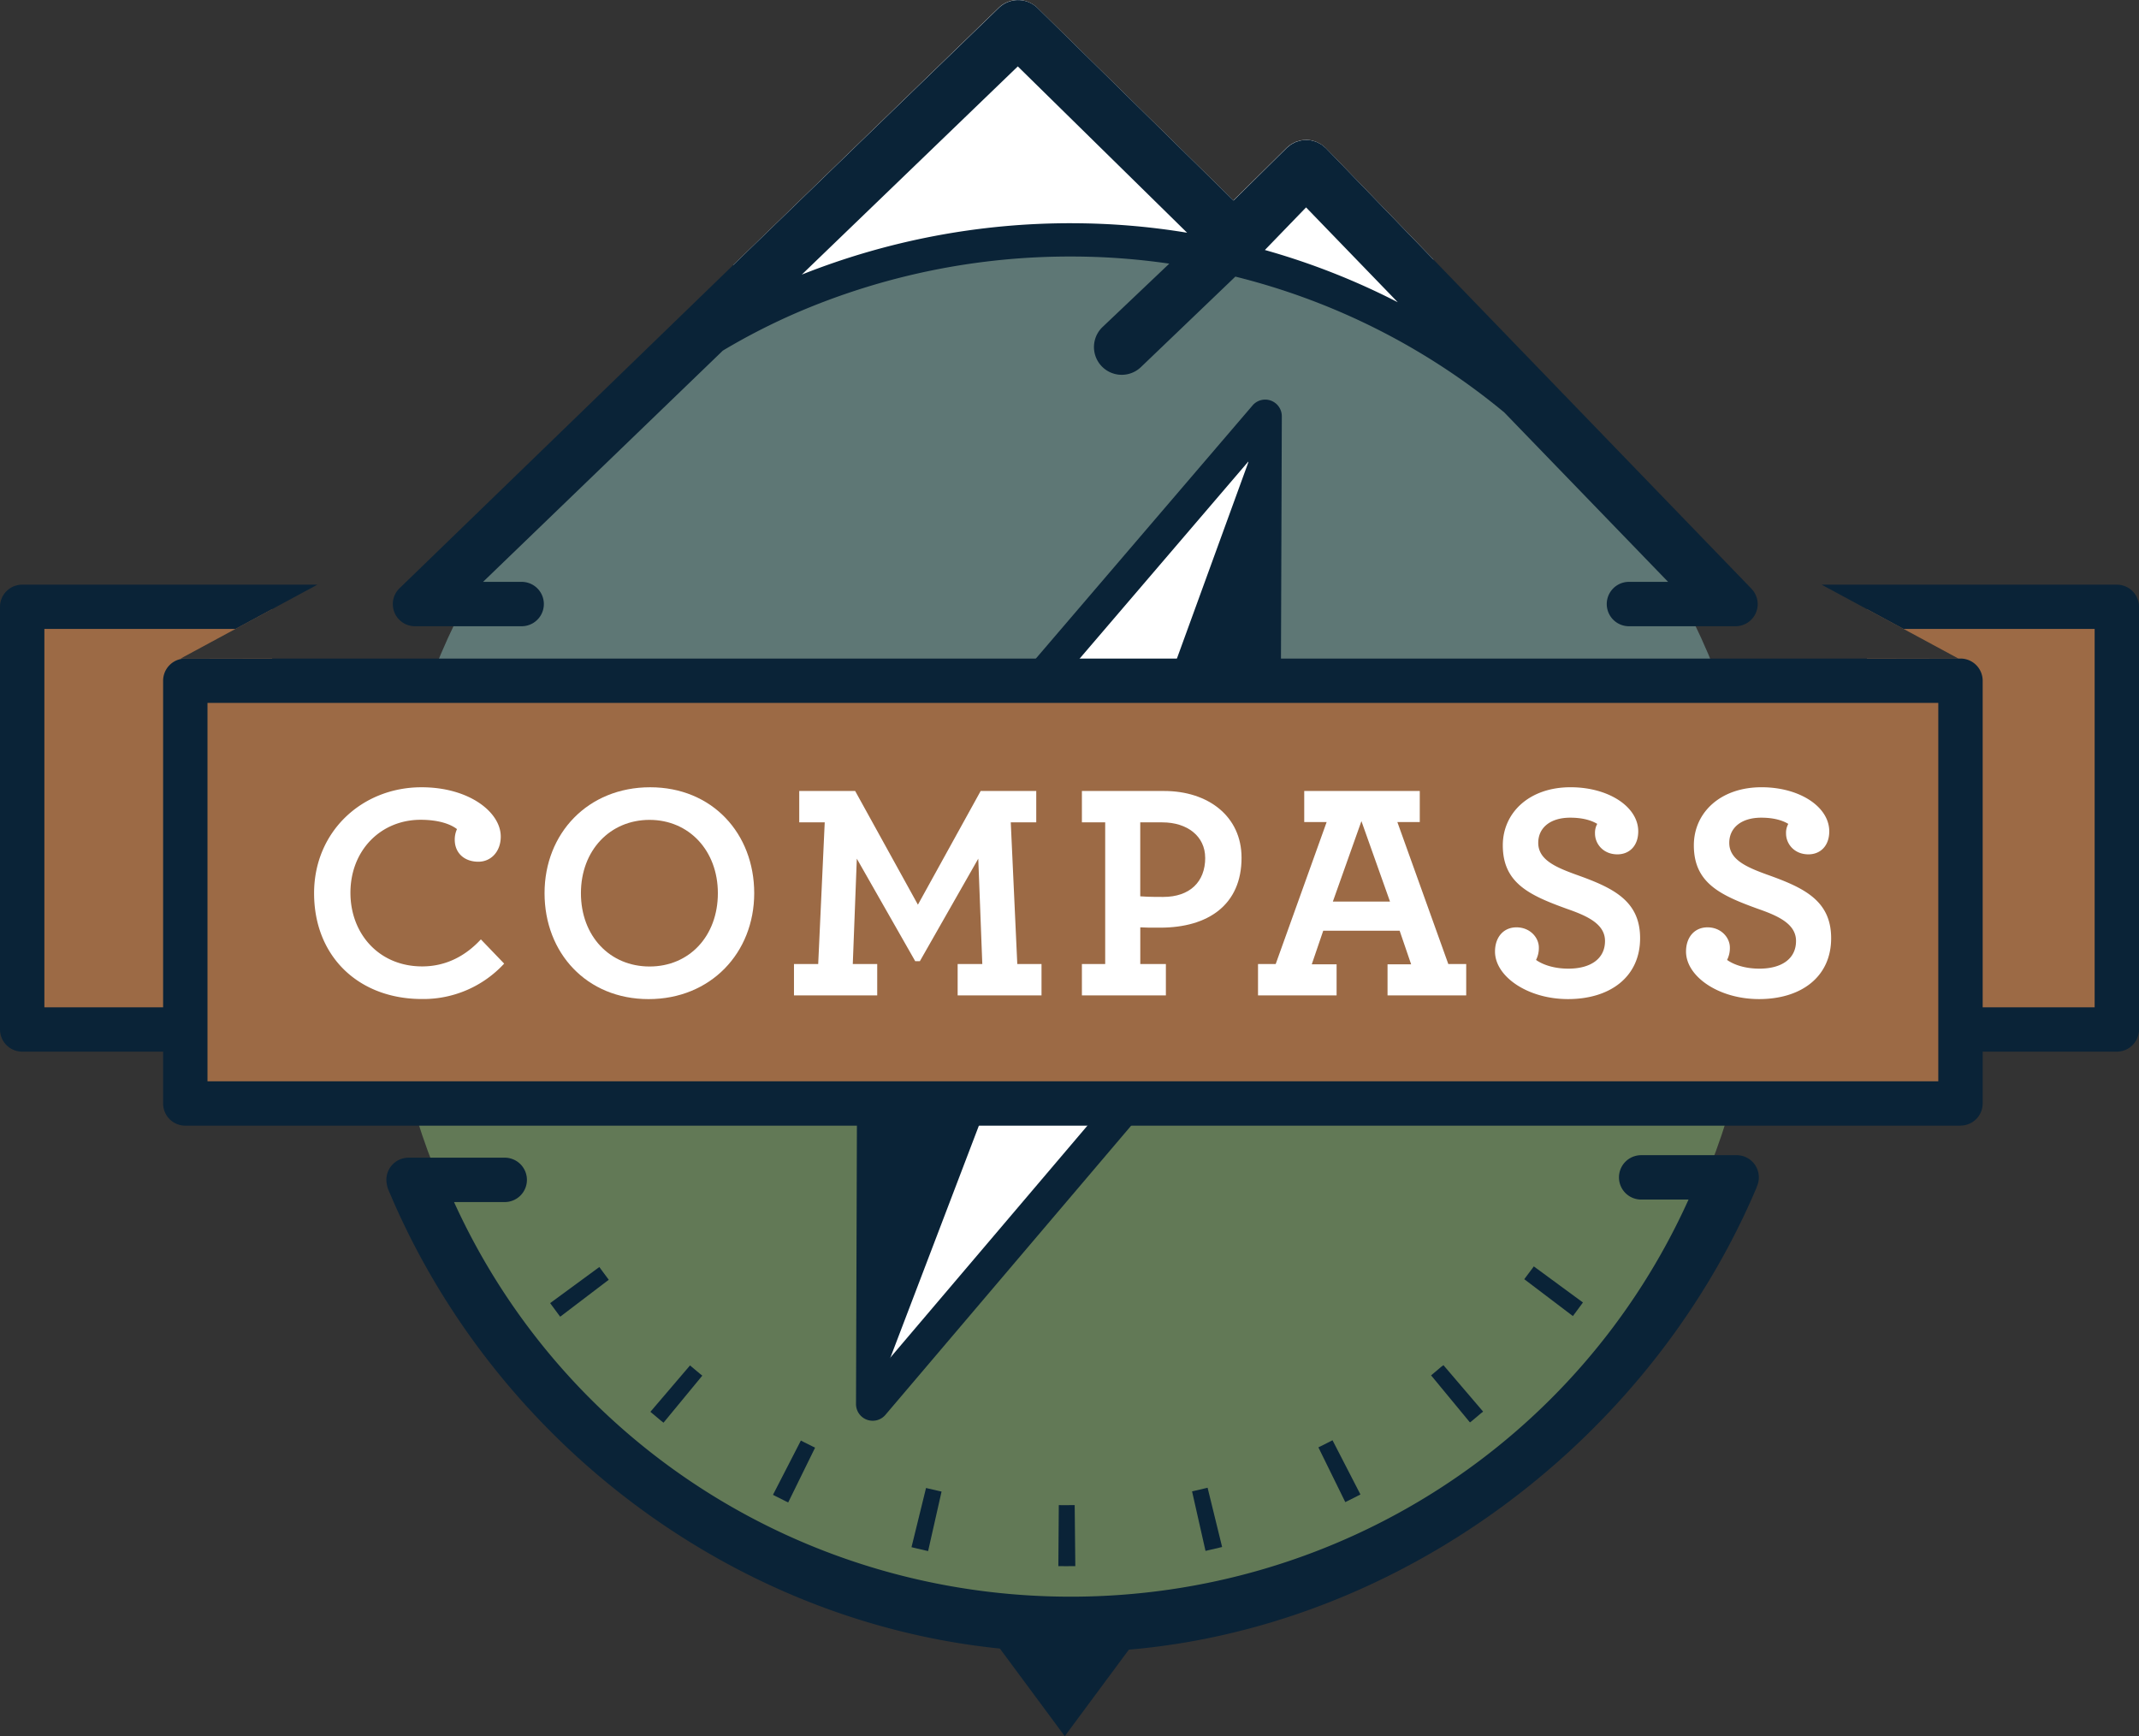
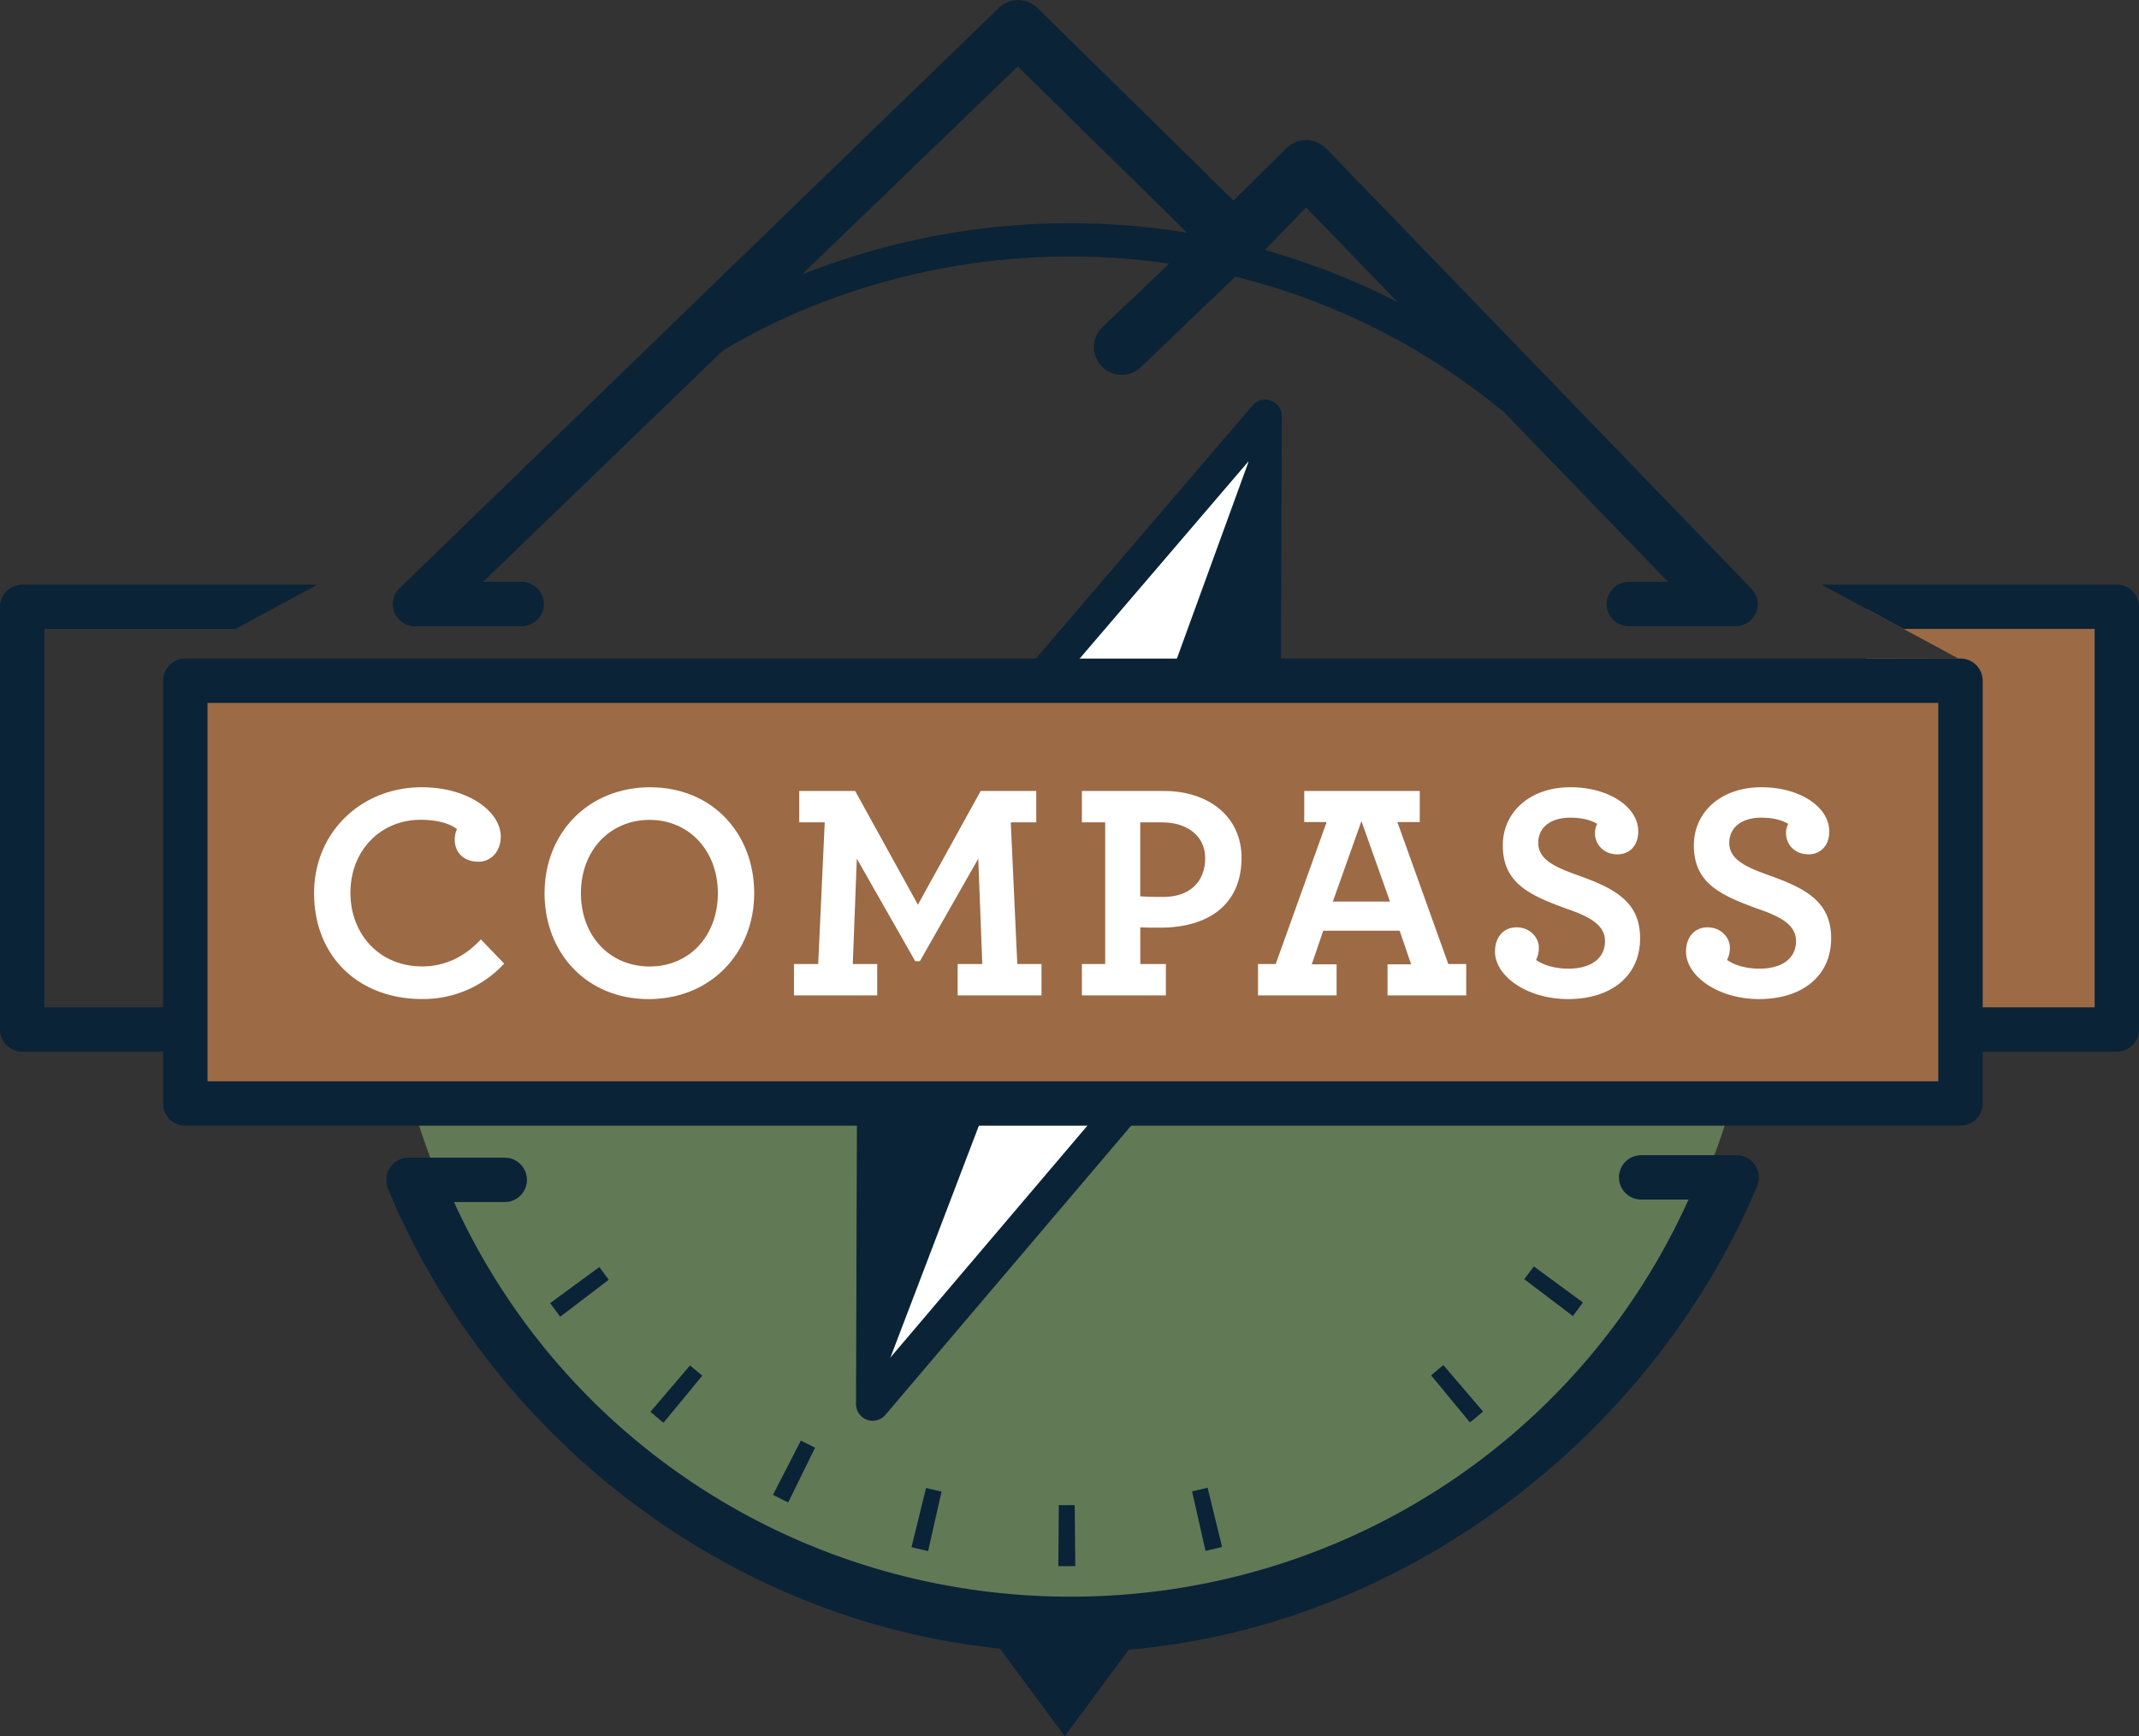
<svg xmlns="http://www.w3.org/2000/svg" id="Layer_1" data-name="Layer 1" viewBox="0 0 954.39 774.66">
  <rect x="0" y="0" width="954.39" height="774.66" fill="#333333" stroke="none" />
  <defs>
    <style>.cls-1{fill:#fff;}.cls-2{fill:#627956;}.cls-3{fill:#9c6a45;}.cls-4{fill:#0a2337;}.cls-5{fill:#5e7775;}</style>
  </defs>
  <title>compasslogo</title>
-   <path class="cls-1" d="M662.32,228.4v24H350V230.89L468.42,116.14a12.35,12.35,0,0,1,17.25.08l87.44,85.89,23.75-23.46c.28-.28.6-.48.9-.73s.6-.53.93-.75a12.24,12.24,0,0,1,1.23-.67c.31-.16.6-.35.92-.48a12.39,12.39,0,0,1,1.43-.44,9.26,9.26,0,0,1,.9-.26,12.53,12.53,0,0,1,1.73-.18c.22,0,.44-.06.66-.06h0a11.47,11.47,0,0,1,2.41.25c.18,0,.34.11.52.15a11.52,11.52,0,0,1,1.81.57,8.73,8.73,0,0,1,.8.42,12.71,12.71,0,0,1,1.35.74,12,12,0,0,1,1.11.92c.25.21.52.39.76.62l0,0a.34.34,0,0,0,.06.06Z" transform="translate(-22.8 -112.67)" />
-   <path class="cls-2" d="M195.44,508.35c-.18,4.23-.32,8.46-.32,12.72C195.12,690,332.09,827,501.05,827S807,690,807,521.07c0-4.26-.15-8.49-.32-12.72Z" transform="translate(-22.8 -112.67)" />
+   <path class="cls-2" d="M195.44,508.35c-.18,4.23-.32,8.46-.32,12.72C195.12,690,332.09,827,501.05,827S807,690,807,521.07Z" transform="translate(-22.8 -112.67)" />
  <polygon class="cls-3" points="873.85 293.86 832.98 271.78 832.98 270.73 944.5 270.73 944.5 459.35 832.98 459.35 832.98 293.79 873.85 293.86" />
  <path class="cls-4" d="M896.65,562.12H957.4V393.29H872.15l-36.58-19.75c.14,0,.27,0,.41,0H967.3a9.9,9.9,0,0,1,9.9,9.89V572a9.9,9.9,0,0,1-9.9,9.9H896.65Z" transform="translate(-22.8 -112.67)" />
-   <polygon class="cls-3" points="80.55 293.86 121.43 271.78 121.43 270.73 9.9 270.73 9.9 459.35 121.43 459.35 121.43 293.79 80.55 293.86" />
-   <path class="cls-5" d="M809.35,523.49c-.59-169.12-137.84-306-307.1-306s-306.51,136.91-307.1,306Z" transform="translate(-22.8 -112.67)" />
  <polygon class="cls-4" points="475.55 671.58 472.42 671.57 472.22 698.79 475.54 698.81 479.79 698.79 479.51 671.56 475.55 671.58" />
  <path class="cls-4" d="M437.18,776.88l-1.2-.29L429.5,803l1.2.3c1.65.4,3.32.8,5,1.17l1.21.27,6-26.55-1.2-.27C440.17,777.6,438.68,777.25,437.18,776.88Z" transform="translate(-22.8 -112.67)" />
  <path class="cls-4" d="M560.36,776.78q-2.22.54-4.47,1.05l-1.21.27,6,26.56,1.21-.28q2.5-.55,5-1.17l1.2-.29-6.48-26.44Z" transform="translate(-22.8 -112.67)" />
  <path class="cls-4" d="M381.24,756l-1.1-.57-12.45,24.21,1.1.57c1.52.78,3,1.54,4.58,2.3l1.11.54,12-24.45-1.11-.54Q383.28,757,381.24,756Z" transform="translate(-22.8 -112.67)" />
-   <path class="cls-4" d="M616.25,755.86c-1.35.7-2.72,1.39-4.09,2.06l-1.11.55,12,24.43,1.11-.55c1.52-.75,3-1.51,4.54-2.29l1.11-.57L617.35,755.3Z" transform="translate(-22.8 -112.67)" />
  <path class="cls-4" d="M331.62,722.71l-.94-.81L313,742.6l.94.8c1.29,1.1,2.6,2.19,3.91,3.28l1,.78,17.31-21-1-.79Q333.37,724.21,331.62,722.71Z" transform="translate(-22.8 -112.67)" />
  <path class="cls-4" d="M665.82,722.55q-1.76,1.5-3.54,3l-.95.79,17.34,21,1-.78c1.3-1.08,2.59-2.16,3.87-3.26l1-.8-17.69-20.7Z" transform="translate(-22.8 -112.67)" />
  <path class="cls-4" d="M290.94,679l-.73-1-21.94,16.11.73,1c1,1.36,2,2.72,3,4.06l.75,1,21.67-16.49-.75-1C292.77,681.42,291.85,680.18,290.94,679Z" transform="translate(-22.8 -112.67)" />
  <path class="cls-4" d="M707.16,677.72l-.73,1c-.92,1.24-1.84,2.48-2.78,3.71l-.74,1,21.69,16.45.75-1q1.53-2,3-4.06l.74-1Z" transform="translate(-22.8 -112.67)" />
  <path class="cls-1" d="M713.54,504.07h-117v-3.72a79.17,79.17,0,0,0-5.94-30.42l-1.41-3.47L696.84,424.2l1.43,3.28a177,177,0,0,1,15.27,72.87Zm-109.63-7.43H706.09a168.8,168.8,0,0,0-13.23-62.9l-94,36.92A84.62,84.62,0,0,1,603.91,496.64Z" transform="translate(-22.8 -112.67)" />
-   <path class="cls-1" d="M404.81,504.07H287.88v-3.72a176.74,176.74,0,0,1,15.31-73l1.43-3.28,107.45,42.62-1.39,3.46a79.08,79.08,0,0,0-5.87,30.22Zm-109.47-7.43H397.46a85.31,85.31,0,0,1,5-25.79L308.59,433.6A168.45,168.45,0,0,0,295.34,496.64Z" transform="translate(-22.8 -112.67)" />
  <polygon class="cls-1" points="389.89 462.01 389.37 626.5 510.24 484.18 389.89 462.01" />
  <path class="cls-4" d="M412.17,746.59a7.43,7.43,0,0,1-7.43-7.45l.53-164.48A7.39,7.39,0,0,1,408,569a7.46,7.46,0,0,1,6.08-1.59l120.35,22.17a7.43,7.43,0,0,1,4.32,12.11L417.83,744A7.42,7.42,0,0,1,412.17,746.59Zm7.91-163-.42,135.29,99.41-117Z" transform="translate(-22.8 -112.67)" />
  <polygon class="cls-4" points="389.64 466.57 389.37 626.5 442.84 486.33 389.64 466.57" />
  <polygon class="cls-1" points="563.92 350.26 564.45 185.77 457.5 310.74 563.92 350.26" />
  <path class="cls-4" d="M586.72,470.35a7.53,7.53,0,0,1-2.59-.46L477.72,430.37a7.42,7.42,0,0,1-3.06-11.79l107-125a7.42,7.42,0,0,1,13.07,4.85L594.15,463a7.43,7.43,0,0,1-7.43,7.4Zm-93.86-50.2,86.47,32.11.44-133.65Z" transform="translate(-22.8 -112.67)" />
  <polygon class="cls-4" points="564.87 350.6 564.45 185.77 511.65 330.85 564.87 350.6" />
  <rect class="cls-3" x="82.67" y="303.74" width="792.06" height="188.62" />
  <path class="cls-4" d="M897.54,614.93H105.48a9.9,9.9,0,0,1-9.9-9.9V416.41a9.9,9.9,0,0,1,9.9-9.9H897.54a9.9,9.9,0,0,1,9.9,9.9V605a9.9,9.9,0,0,1-9.9,9.9Zm-782.16-19.8H887.64V426.3H115.38V595.13Z" transform="translate(-22.8 -112.67)" />
  <path class="cls-1" d="M162.94,511.2c0-27.44,21.34-47.26,47.95-47.26,21.2,0,35.34,11.09,35.34,22,0,6.65-4.3,11.22-10,11.22-6.24,0-10.53-3.88-10.53-9.84a11.25,11.25,0,0,1,1-4.71c-2.64-2.08-7.9-4.16-16.22-4.16-17.74,0-31.32,13.58-31.32,32.57,0,18.29,12.75,32.85,32,32.85,10.68,0,19.41-4.71,26.2-12.06l10.39,10.81a49,49,0,0,1-36.59,15.8C183,558.46,162.94,539.61,162.94,511.2Z" transform="translate(-22.8 -112.67)" />
  <path class="cls-1" d="M265.77,511.2c0-26.75,19.4-47.26,47.12-47.26s46.43,20.65,46.43,47.26-19.41,47.26-47.12,47.26S265.77,537.81,265.77,511.2Zm77.33,0c0-19-12.89-32.71-30.49-32.71S282,492.07,282,511.2s12.89,32.71,30.63,32.71S343.1,530.33,343.1,511.2Z" transform="translate(-22.8 -112.67)" />
  <path class="cls-1" d="M377.06,542.8h10.81l2.91-63.2H379.41v-14h24.95l28,50.73,28-50.73h24.8v14H473.79l2.91,63.2h10.81v14H450.09v-14h11l-1.8-47-26.06,45.74h-2.07l-26.06-45.74-1.8,47H414.2v14H377.06Z" transform="translate(-22.8 -112.67)" />
  <path class="cls-1" d="M505.53,542.8h10.39V479.6H505.53v-14h36.72c19.54,0,34.51,11.23,34.51,29.8,0,20.93-14.83,31.18-36.31,31.18-4.29,0-6.93,0-8.87-.14V542.8H543v14H505.53Zm55-47.4c0-9.56-7.9-15.8-19.13-15.8h-9.84v33c1.66.13,3.89.27,10.26.27C553.62,512.86,560.55,506.21,560.55,495.4Z" transform="translate(-22.8 -112.67)" />
  <path class="cls-1" d="M584.11,542.8H592l22.73-63.34h-10V465.6h51.55v13.86h-10l22.73,63.34H677v14H641.9V542.94h10.53l-5.13-15H613.21l-5.12,15h11.08V556.8H584.11ZM643,514.94l-12.75-35.89-12.75,35.89Z" transform="translate(-22.8 -112.67)" />
  <path class="cls-1" d="M689.85,537.25c0-6.51,3.88-10.81,9.56-10.81,6.1,0,10,4.58,10,9a11.67,11.67,0,0,1-1.25,5.54c3.33,2.36,8.46,3.89,14.41,3.89,10,0,16.36-4.44,16.36-12.34,0-7.48-7.62-11.08-16.77-14.27-16.91-6.1-28.83-11.51-28.83-28.42,0-14.54,11.79-25.91,30.22-25.91,17,0,30.21,8.73,30.21,19.68,0,6.51-4,10.26-9.29,10.26-6.37,0-10-4.72-10-9.29a8.12,8.12,0,0,1,1-4.3c-2.5-1.52-6.38-2.77-12.06-2.77-9,0-14.27,4.58-14.27,11.23,0,7.48,7.61,10.81,16.76,14.14,16.36,5.82,28.69,11.49,28.69,28.4,0,17.33-13.45,27.17-32.15,27.17C704.4,558.46,689.85,548.34,689.85,537.25Z" transform="translate(-22.8 -112.67)" />
  <path class="cls-1" d="M775.08,537.25c0-6.51,3.88-10.81,9.56-10.81,6.1,0,10,4.58,10,9a11.67,11.67,0,0,1-1.24,5.54c3.32,2.36,8.45,3.89,14.41,3.89,10,0,16.35-4.44,16.35-12.34,0-7.48-7.62-11.08-16.77-14.27-16.9-6.1-28.82-11.51-28.82-28.42,0-14.54,11.78-25.91,30.21-25.91,17,0,30.21,8.73,30.21,19.68,0,6.51-4,10.26-9.28,10.26-6.38,0-10-4.72-10-9.29a8.12,8.12,0,0,1,1-4.3c-2.5-1.52-6.38-2.77-12.06-2.77-9,0-14.28,4.58-14.28,11.23,0,7.48,7.63,10.81,16.78,14.14,16.35,5.82,28.68,11.49,28.68,28.4,0,17.33-13.44,27.17-32.15,27.17C789.63,558.46,775.08,548.34,775.08,537.25Z" transform="translate(-22.8 -112.67)" />
  <path class="cls-4" d="M807.57,638a9.9,9.9,0,0,0-9.9-9.9H755.06a9.9,9.9,0,0,0,0,19.8H776.2C727.55,755.76,620.15,825.09,500.55,825.09c-119.4,0-226.3-68.78-275.17-176.08h22.31a9.9,9.9,0,1,0,0-19.79h-42.6a9.9,9.9,0,0,0-9.9,9.9,14.31,14.31,0,0,0,.65,3.81c50.67,121.86,171.87,206.91,304.71,206.91,131.89,0,254.86-86.65,306-207.29a4,4,0,0,0,.12-.43A9.74,9.74,0,0,0,807.57,638Z" transform="translate(-22.8 -112.67)" />
  <polygon class="cls-4" points="515.39 720.25 475.08 774.66 434.79 720.25 515.39 720.25" />
  <path class="cls-4" d="M805.7,377.27a1.92,1.92,0,0,0-.18-.31,9.09,9.09,0,0,0-1-1.32c-.07-.07-.08-.12-.15-.19l-.08-.09-.25-.26L662.32,228.4l-47.87-49.55a.34.34,0,0,1-.06-.06l0,0c-.24-.23-.51-.41-.76-.62a12,12,0,0,0-1.11-.92,12.71,12.71,0,0,0-1.35-.74,8.73,8.73,0,0,0-.8-.42,11.52,11.52,0,0,0-1.81-.57c-.18,0-.34-.12-.52-.15a11.47,11.47,0,0,0-2.41-.25h0c-.22,0-.44,0-.66.06a12.53,12.53,0,0,0-1.73.18,9.26,9.26,0,0,0-.9.26,12.39,12.39,0,0,0-1.43.44c-.32.13-.61.32-.92.48a12.24,12.24,0,0,0-1.23.67c-.33.22-.62.5-.93.75s-.62.45-.9.73l-23.75,23.46-87.44-85.89a12.35,12.35,0,0,0-17.25-.08L350,230.89l-148.67,144A9.87,9.87,0,0,0,208,392.09h47.56a9.9,9.9,0,1,0,0-19.8H238.33l107-103.19a286.32,286.32,0,0,1,32.56-16.72,308.22,308.22,0,0,1,123.31-25.25,301.9,301.9,0,0,1,43.31,3.18l-23.24,22.07-6.68,6.34A12.37,12.37,0,1,0,532,276.33L557,252.38l17-16.29a301.77,301.77,0,0,1,120,60.62l73.08,75.58H749.61a9.9,9.9,0,0,0,0,19.8h47.55a9.9,9.9,0,0,0,9.9-9.9A9.79,9.79,0,0,0,805.7,377.27Zm-304.45-165a324.5,324.5,0,0,0-120.7,22.92l96.38-92.89,75.54,74.21A315.71,315.71,0,0,0,501.25,212.28Zm85.93,11.94,18.37-19,40.92,42.32A317.7,317.7,0,0,0,587.18,224.22Z" transform="translate(-22.8 -112.67)" />
  <path class="cls-4" d="M103.35,562.12H42.6V393.29h85.25l36.58-19.75c-.14,0-.26,0-.4,0H32.7a9.9,9.9,0,0,0-9.9,9.89V572a9.9,9.9,0,0,0,9.9,9.9h70.65Z" transform="translate(-22.8 -112.67)" />
</svg>